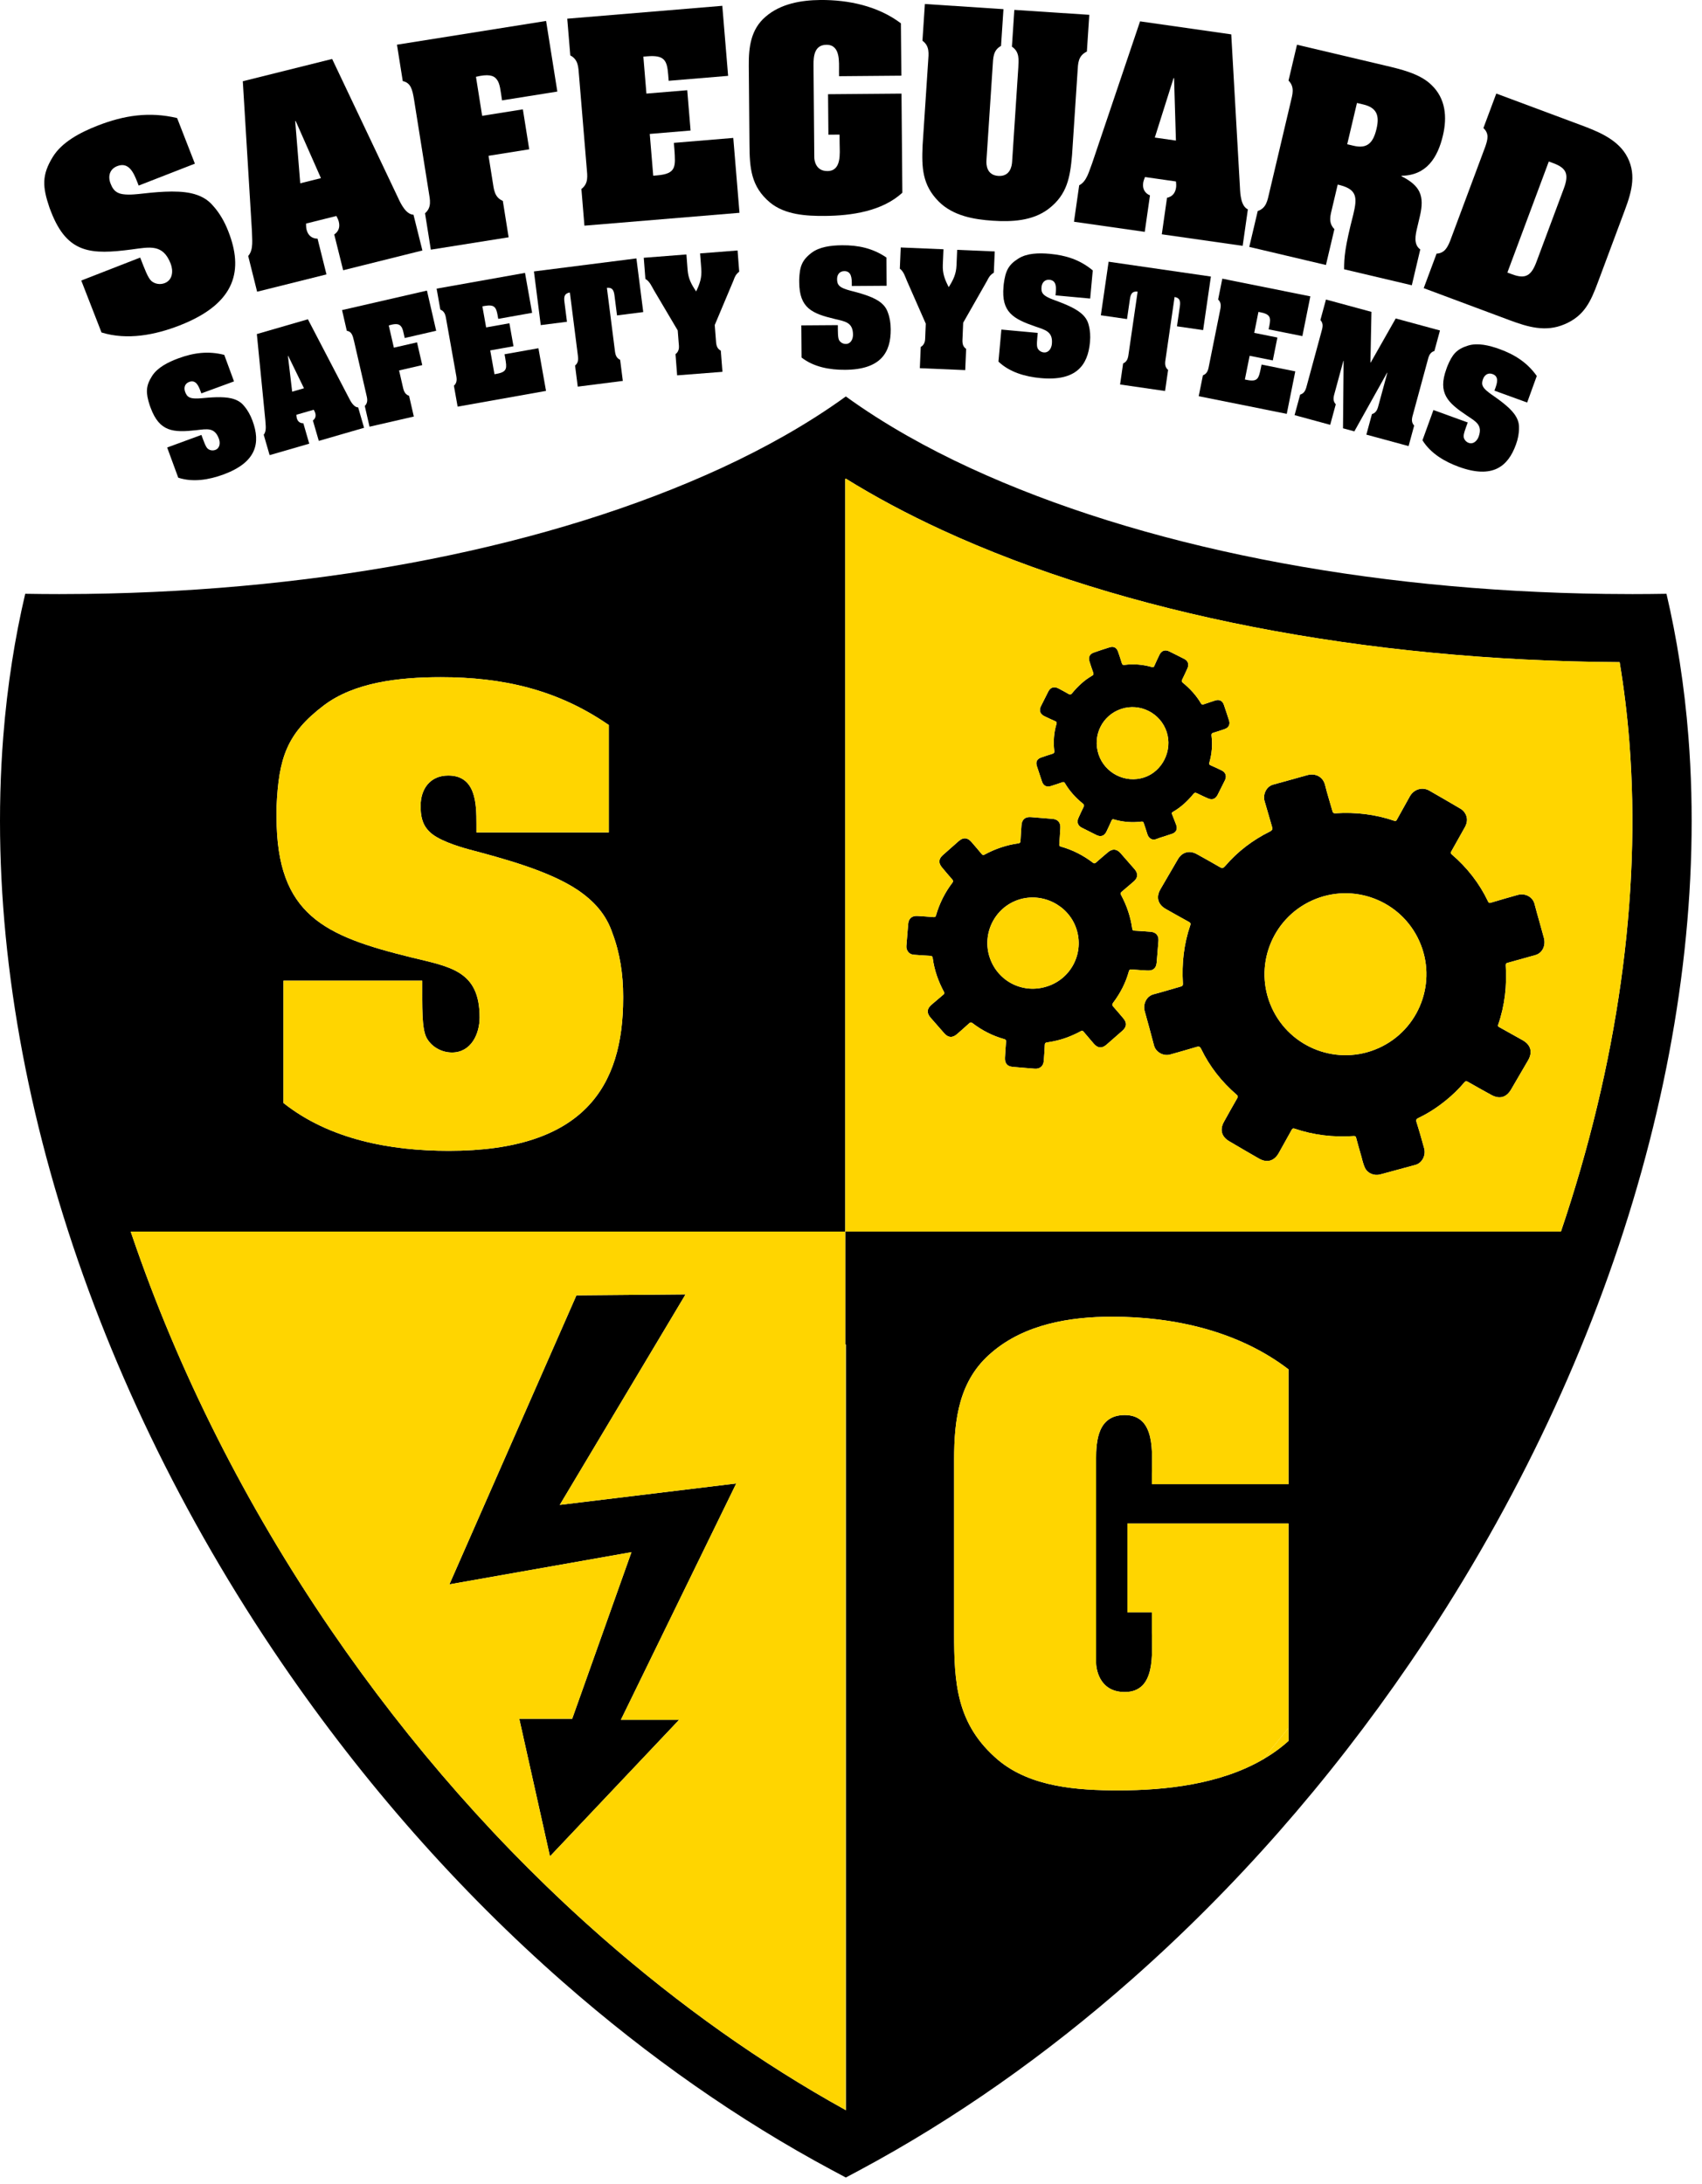
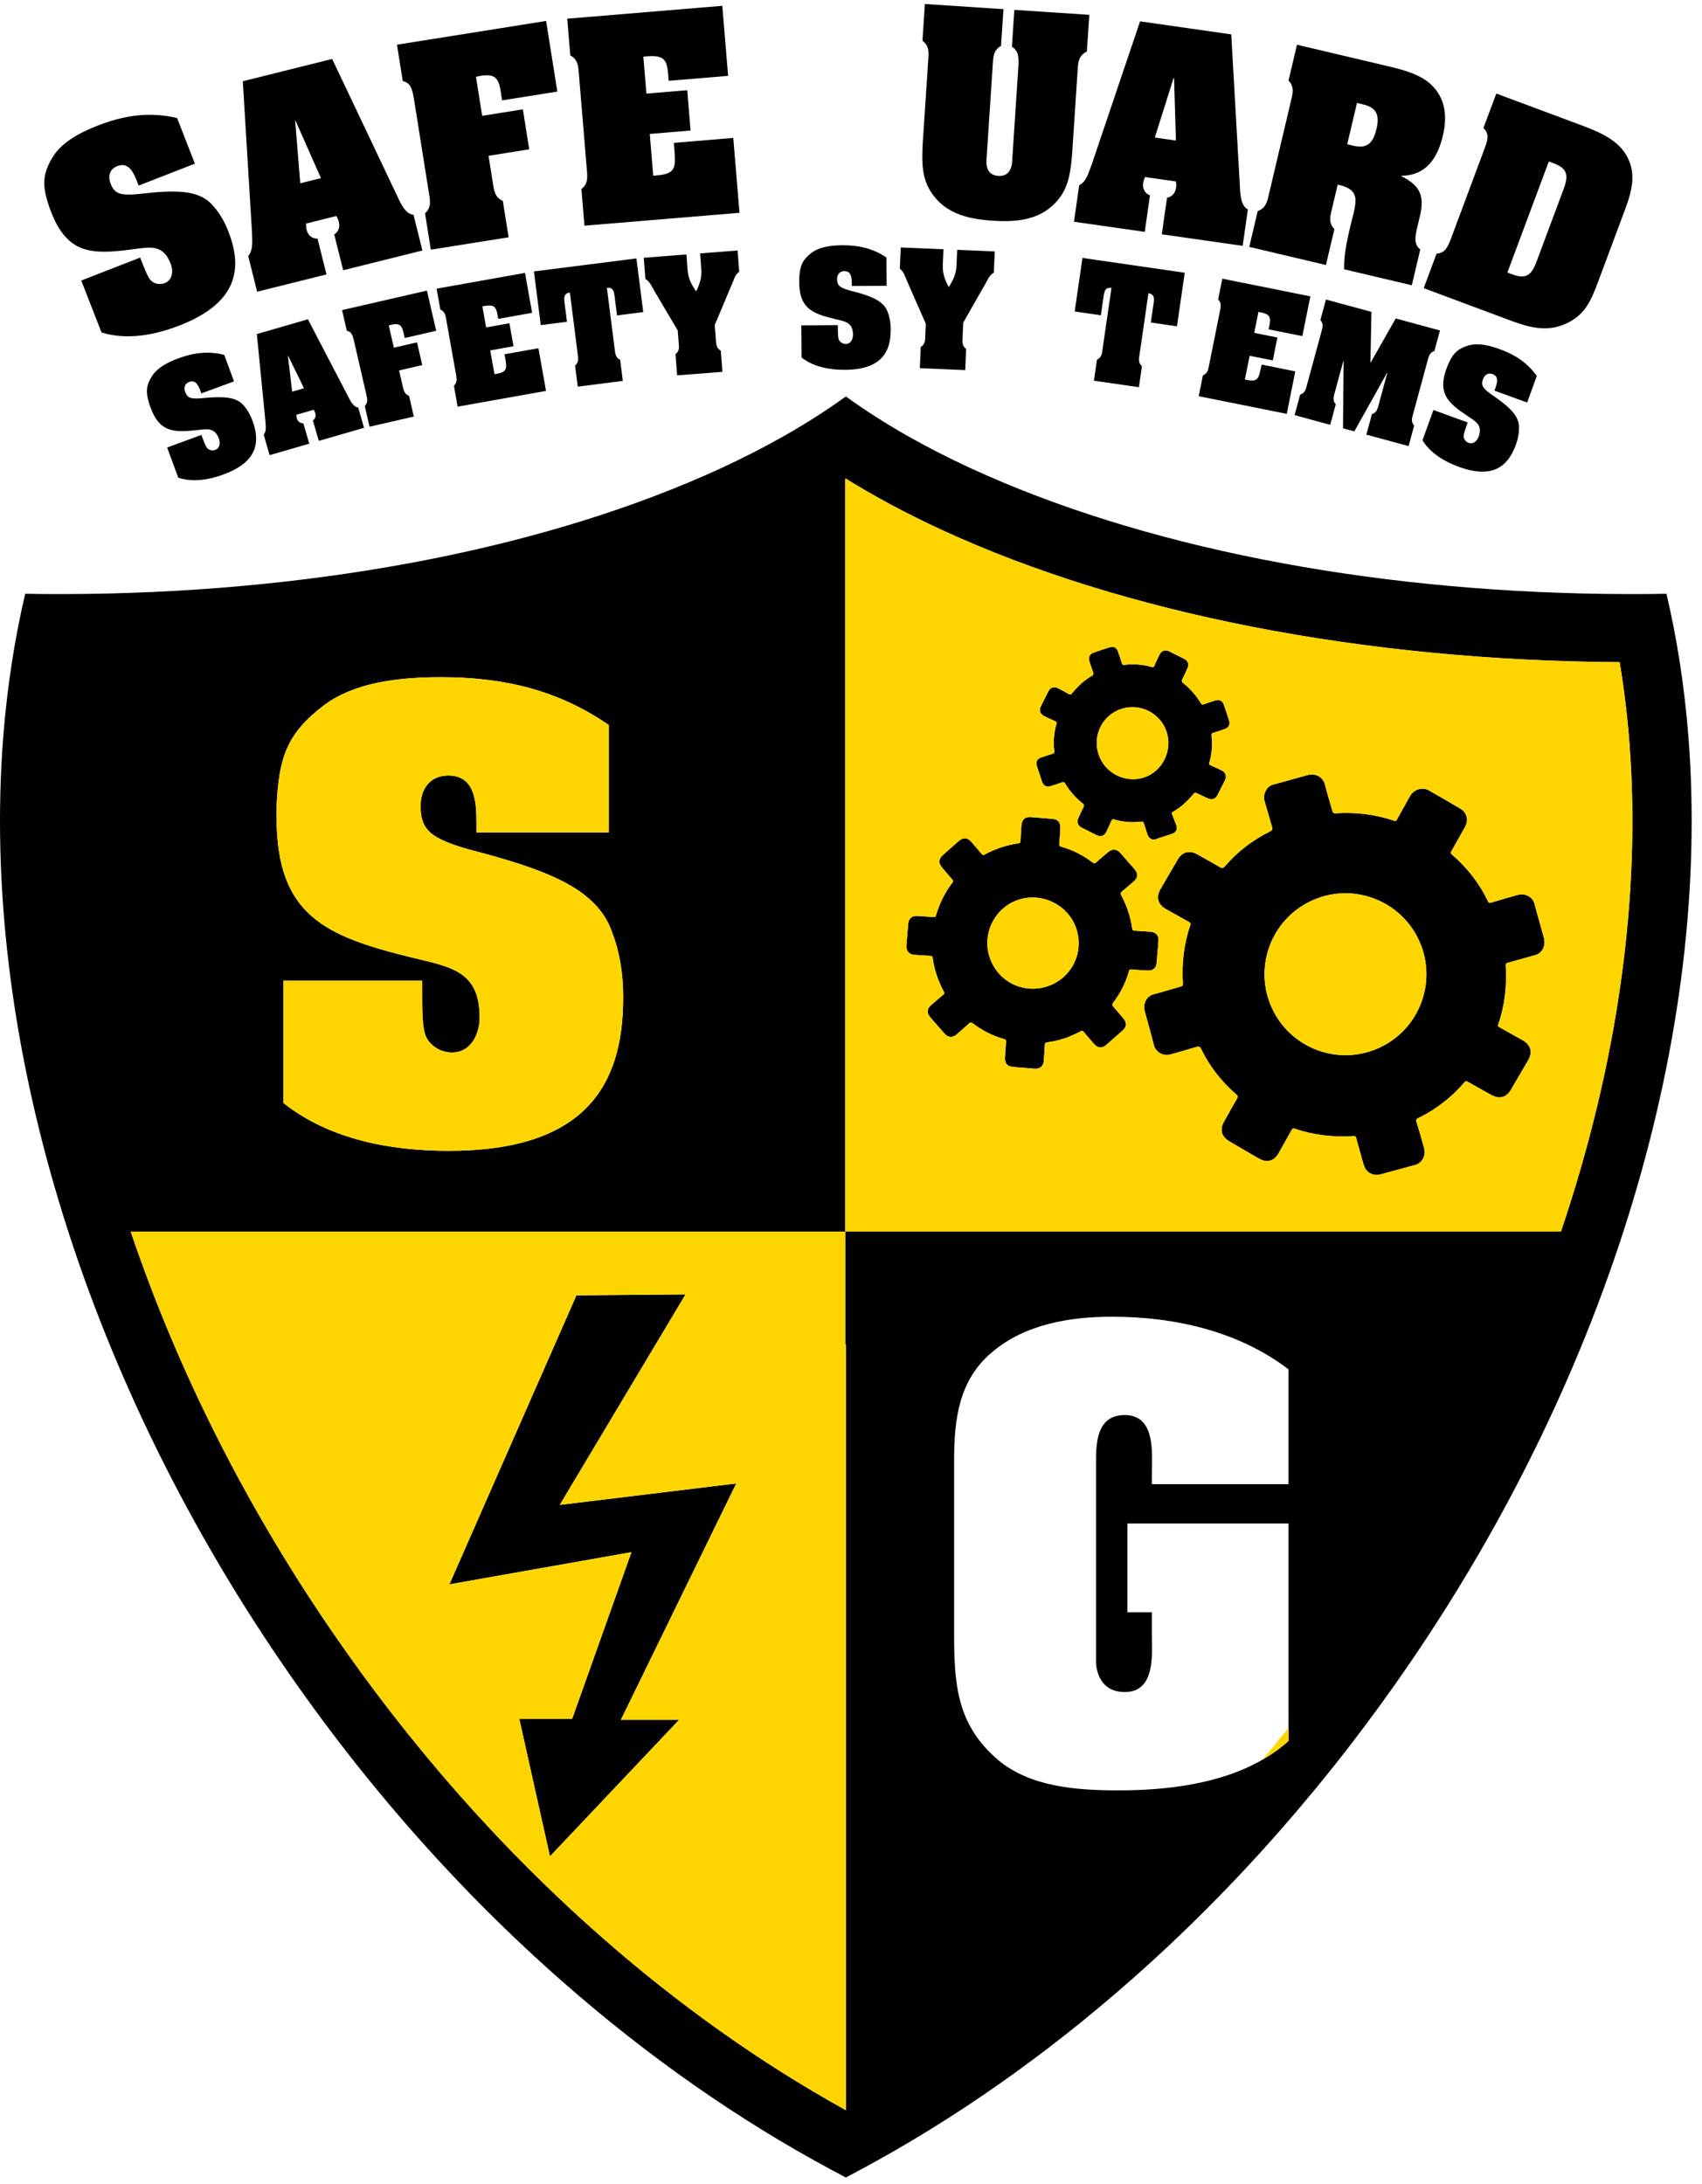
<svg xmlns="http://www.w3.org/2000/svg" width="100%" height="100%" viewBox="0 0 106 136" version="1.1" xml:space="preserve" style="fill-rule:evenodd;clip-rule:evenodd;stroke-linejoin:round;stroke-miterlimit:2;">
  <rect id="Artboard1" x="0" y="0" width="105.4" height="135.6" style="fill:none;" />
  <clipPath id="_clip1">
    <rect x="0" y="0" width="105.4" height="135.6" />
  </clipPath>
  <g clip-path="url(#_clip1)">
    <g>
      <path d="M97.216,76.702l-44.574,-0l0,7.03l0.036,-0l0,47.689c-0.012,-0.007 -0.024,-0.014 -0.036,-0.02c-5.233,-2.897 -10.32,-6.501 -15.131,-10.723c-6.29,-5.52 -11.977,-11.97 -16.902,-19.171c-5.349,-7.818 -9.52,-16.156 -12.385,-24.555c-0.029,-0.083 -0.056,-0.167 -0.084,-0.25l44.502,-0l0,-46.87c0.012,-0.007 0.024,-0.014 0.036,-0.022c1.815,1.127 3.81,2.196 5.984,3.199c11.334,5.224 26.296,8.137 42.209,8.231c0.267,1.609 0.47,3.255 0.602,4.934c0.758,9.689 -0.751,20.152 -4.257,30.528m-16.969,15.733l-8.509,-0l0,-0.63c0,-1.258 0.265,-3.675 -1.688,-3.675c-1.655,-0 -1.788,1.556 -1.788,2.781l0,12.615c0,0.298 0.133,1.854 1.788,1.854c1.953,-0 1.688,-2.417 1.688,-3.708l0,-1.258l-1.523,-0l0,-5.53l10.032,-0l0,13.542c-0.496,0.448 -1.039,0.833 -1.614,1.165c-2.649,1.531 -6.015,1.914 -8.98,1.914c-2.549,-0 -5.463,-0.199 -7.483,-1.887c-2.615,-2.218 -2.748,-4.801 -2.748,-7.913l0,-10.794c0,-2.516 0.298,-4.966 2.351,-6.687c2.053,-1.755 4.867,-2.219 7.482,-2.219c3.874,-0 7.88,0.894 10.992,3.278l0,7.152Zm-63.024,-42.181c0.133,-3.046 0.629,-4.569 2.947,-6.324c1.887,-1.424 4.635,-1.755 7.284,-1.755c3.841,-0 7.251,0.762 10.462,2.98l0,6.688l-8.244,-0l0,-0.53c0,-1.258 -0.033,-3.013 -1.755,-3.013c-1.125,-0 -1.721,0.828 -1.721,1.888c0,0.562 0.066,1.125 0.53,1.589c0.496,0.53 1.754,0.927 2.483,1.126c2.119,0.562 4.966,1.324 6.754,2.516c1.026,0.695 1.788,1.523 2.185,2.714c0.464,1.225 0.662,2.583 0.662,3.907l0,0.133c0,5.463 -2.417,9.502 -10.859,9.502c-3.609,-0 -7.417,-0.695 -10.297,-2.98l0,-7.615l8.641,-0c0,1.689 -0.033,2.947 0.265,3.543c0.298,0.563 0.927,0.927 1.589,0.927c1.192,-0 1.722,-1.159 1.722,-2.185c0,-2.914 -1.821,-3.146 -4.271,-3.742c-5.364,-1.324 -8.377,-2.615 -8.377,-8.74l0,-0.629Zm87.931,-4.368c-0.124,-1.585 -0.306,-3.144 -0.544,-4.674c-0.225,-1.439 -0.499,-2.851 -0.823,-4.231c-0.705,0.012 -1.413,0.019 -2.123,0.019c-0.559,-0 -1.117,-0.005 -1.674,-0.011c-14.979,-0.193 -28.968,-2.957 -39.551,-7.835c-1.395,-0.643 -2.706,-1.317 -3.936,-2.015c-1.383,-0.786 -2.66,-1.604 -3.825,-2.448c-1.165,0.844 -2.442,1.662 -3.826,2.448c-1.229,0.698 -2.54,1.372 -3.935,2.015c-10.583,4.878 -24.572,7.642 -39.551,7.835c-0.557,0.007 -1.115,0.011 -1.675,0.011c-0.709,-0 -1.416,-0.007 -2.121,-0.019c-0.323,1.38 -0.6,2.79 -0.823,4.231c-0.238,1.528 -0.421,3.087 -0.545,4.673c-1.442,18.437 4.885,39.47 17.359,57.706c5.1,7.456 10.993,14.139 17.516,19.863c5.298,4.65 10.927,8.585 16.731,11.697l0.87,0.465l0.873,-0.466c5.873,-3.149 11.563,-7.139 16.912,-11.856c6.447,-5.685 12.278,-12.314 17.332,-19.703c12.474,-18.236 18.801,-39.269 17.359,-57.705" style="fill-rule:nonzero;" />
      <path d="M85.868,65.27c-2.538,1.145 -5.523,0.016 -6.668,-2.522c-1.145,-2.538 -0.016,-5.523 2.522,-6.668c2.538,-1.145 5.523,-0.015 6.668,2.522c1.145,2.538 0.016,5.523 -2.522,6.668m9.701,-8.978c-0.108,-0.411 -0.555,-0.692 -1.052,-0.554c-0.56,0.154 -1.116,0.319 -1.672,0.484c-0.085,0.025 -0.128,0.012 -0.166,-0.07c-0.544,-1.143 -1.307,-2.118 -2.266,-2.94c-0.081,-0.069 -0.069,-0.112 -0.026,-0.188c0.284,-0.5 0.565,-1.001 0.844,-1.504c0.17,-0.305 0.189,-0.612 -0.012,-0.912c-0.068,-0.101 -0.158,-0.181 -0.263,-0.242c-0.648,-0.378 -1.293,-0.761 -1.946,-1.13c-0.437,-0.246 -0.963,-0.077 -1.207,0.365c-0.267,0.484 -0.54,0.966 -0.807,1.45c-0.04,0.074 -0.072,0.099 -0.162,0.068c-1.187,-0.406 -2.409,-0.548 -3.658,-0.468c-0.116,0.007 -0.161,-0.024 -0.192,-0.133c-0.15,-0.543 -0.326,-1.08 -0.46,-1.627c-0.126,-0.515 -0.602,-0.754 -1.103,-0.616c-0.707,0.193 -1.411,0.399 -2.119,0.588c-0.463,0.122 -0.659,0.653 -0.545,1.028c0.162,0.529 0.302,1.063 0.462,1.592c0.047,0.157 0.027,0.225 -0.136,0.307c-1.07,0.532 -2.007,1.243 -2.785,2.154c-0.109,0.127 -0.182,0.146 -0.329,0.059c-0.471,-0.278 -0.953,-0.539 -1.43,-0.807c-0.458,-0.257 -0.918,-0.132 -1.18,0.319c-0.36,0.62 -0.721,1.239 -1.083,1.858c-0.289,0.496 -0.17,0.954 0.327,1.238c0.481,0.273 0.963,0.544 1.447,0.81c0.095,0.052 0.116,0.099 0.08,0.204c-0.403,1.176 -0.534,2.389 -0.46,3.625c0.007,0.12 -0.026,0.162 -0.133,0.192c-0.564,0.159 -1.123,0.334 -1.689,0.482c-0.465,0.122 -0.675,0.633 -0.557,1.051c0.202,0.711 0.392,1.424 0.581,2.139c0.109,0.413 0.58,0.683 1.007,0.562c0.553,-0.156 1.106,-0.311 1.656,-0.477c0.137,-0.04 0.206,-0.006 0.265,0.116c0.535,1.11 1.282,2.058 2.213,2.861c0.091,0.079 0.094,0.13 0.037,0.229c-0.279,0.484 -0.551,0.972 -0.822,1.46c-0.273,0.49 -0.156,0.927 0.329,1.214c0.618,0.365 1.237,0.726 1.86,1.082c0.499,0.284 0.95,0.147 1.228,-0.357c0.265,-0.479 0.536,-0.955 0.799,-1.435c0.049,-0.089 0.092,-0.107 0.191,-0.073c1.188,0.402 2.41,0.543 3.659,0.459c0.086,-0.006 0.141,0.003 0.166,0.103c0.076,0.297 0.162,0.591 0.275,0.992c0.079,0.226 0.128,0.58 0.28,0.895c0.167,0.343 0.581,0.5 0.948,0.399c0.728,-0.199 1.457,-0.396 2.186,-0.593c0.411,-0.11 0.671,-0.587 0.547,-1.034c-0.15,-0.543 -0.302,-1.087 -0.473,-1.624c-0.049,-0.153 -0.004,-0.21 0.121,-0.269c0.613,-0.29 1.175,-0.661 1.702,-1.087c0.417,-0.337 0.8,-0.709 1.146,-1.117c0.076,-0.089 0.126,-0.103 0.228,-0.044c0.485,0.277 0.972,0.55 1.462,0.818c0.513,0.282 0.942,0.156 1.232,-0.348c0.348,-0.601 0.699,-1.201 1.051,-1.801c0.3,-0.511 0.182,-0.967 -0.335,-1.26c-0.481,-0.273 -0.964,-0.542 -1.448,-0.809c-0.069,-0.038 -0.109,-0.064 -0.076,-0.158c0.415,-1.196 0.549,-2.43 0.471,-3.689c-0.007,-0.112 0.031,-0.141 0.122,-0.166c0.575,-0.158 1.15,-0.319 1.724,-0.48c0.426,-0.12 0.662,-0.58 0.531,-1.071c-0.188,-0.708 -0.4,-1.41 -0.585,-2.12" style="fill-rule:nonzero;" />
      <path d="M69.829,44.153c1.17,-0.387 2.442,0.254 2.829,1.426c0.381,1.157 -0.26,2.461 -1.396,2.838c-1.17,0.388 -2.454,-0.259 -2.843,-1.433c-0.392,-1.184 0.234,-2.441 1.41,-2.831m-4.929,4.537c0.082,0.244 0.285,0.349 0.53,0.273c0.241,-0.075 0.48,-0.155 0.717,-0.238c0.081,-0.028 0.126,-0.033 0.18,0.059c0.287,0.489 0.667,0.901 1.104,1.259c0.094,0.076 0.097,0.13 0.047,0.229c-0.112,0.22 -0.211,0.446 -0.313,0.669c-0.116,0.254 -0.041,0.48 0.206,0.607c0.306,0.157 0.614,0.313 0.924,0.464c0.263,0.128 0.487,0.048 0.612,-0.215c0.109,-0.227 0.216,-0.455 0.317,-0.686c0.035,-0.079 0.067,-0.102 0.156,-0.076c0.561,0.165 1.134,0.207 1.714,0.135c0.089,-0.011 0.116,0.023 0.139,0.095c0.071,0.224 0.154,0.445 0.219,0.671c0.079,0.273 0.304,0.437 0.604,0.308c0.145,-0.063 0.3,-0.102 0.451,-0.152c0.166,-0.055 0.333,-0.109 0.499,-0.166c0.249,-0.086 0.345,-0.304 0.248,-0.548c-0.089,-0.223 -0.169,-0.451 -0.261,-0.673c-0.033,-0.079 0.003,-0.11 0.059,-0.142c0.498,-0.286 0.91,-0.672 1.272,-1.112c0.074,-0.091 0.128,-0.096 0.227,-0.045c0.219,0.112 0.445,0.212 0.669,0.313c0.269,0.123 0.478,0.049 0.613,-0.216c0.154,-0.302 0.307,-0.606 0.457,-0.91c0.126,-0.256 0.044,-0.491 -0.212,-0.614c-0.226,-0.11 -0.455,-0.217 -0.685,-0.318c-0.08,-0.036 -0.101,-0.074 -0.076,-0.161c0.16,-0.551 0.206,-1.113 0.136,-1.683c-0.012,-0.103 0.013,-0.152 0.12,-0.182c0.237,-0.067 0.469,-0.151 0.703,-0.23c0.242,-0.082 0.349,-0.285 0.27,-0.53c-0.104,-0.329 -0.213,-0.656 -0.325,-0.983c-0.087,-0.254 -0.286,-0.348 -0.544,-0.264c-0.234,0.076 -0.469,0.152 -0.701,0.234c-0.083,0.029 -0.131,0.029 -0.183,-0.059c-0.293,-0.499 -0.681,-0.917 -1.127,-1.282c-0.074,-0.06 -0.083,-0.109 -0.041,-0.193c0.114,-0.23 0.221,-0.465 0.327,-0.699c0.114,-0.252 0.042,-0.468 -0.2,-0.593c-0.312,-0.16 -0.625,-0.318 -0.94,-0.471c-0.25,-0.123 -0.476,-0.042 -0.599,0.212c-0.112,0.231 -0.22,0.465 -0.325,0.7c-0.032,0.073 -0.066,0.091 -0.146,0.068c-0.562,-0.161 -1.134,-0.211 -1.714,-0.135c-0.092,0.012 -0.135,-0.021 -0.162,-0.112c-0.072,-0.241 -0.154,-0.48 -0.236,-0.718c-0.085,-0.244 -0.267,-0.343 -0.514,-0.268c-0.335,0.103 -0.668,0.214 -0.998,0.331c-0.261,0.092 -0.35,0.294 -0.263,0.563c0.075,0.229 0.147,0.459 0.23,0.685c0.032,0.088 0.022,0.138 -0.06,0.185c-0.494,0.283 -0.9,0.668 -1.259,1.103c-0.069,0.083 -0.12,0.097 -0.214,0.042c-0.208,-0.123 -0.422,-0.234 -0.635,-0.347c-0.266,-0.14 -0.495,-0.069 -0.63,0.196c-0.154,0.302 -0.306,0.606 -0.457,0.91c-0.135,0.272 -0.051,0.501 0.227,0.631c0.219,0.102 0.436,0.207 0.656,0.303c0.084,0.037 0.113,0.071 0.084,0.171c-0.164,0.55 -0.203,1.113 -0.137,1.682c0.014,0.118 -0.024,0.151 -0.122,0.181c-0.235,0.072 -0.469,0.151 -0.701,0.232c-0.253,0.087 -0.345,0.275 -0.262,0.528c0.107,0.328 0.215,0.655 0.325,0.982" style="fill-rule:nonzero;" />
      <path d="M65.226,61.429c-1.502,0.498 -3.09,-0.299 -3.589,-1.801c-0.493,-1.485 0.312,-3.1 1.788,-3.59c1.476,-0.489 3.106,0.325 3.602,1.779c0.518,1.517 -0.306,3.13 -1.801,3.612m6.812,-1.488c0.041,-0.45 0.078,-0.9 0.111,-1.351c0.023,-0.325 -0.156,-0.531 -0.482,-0.558c-0.331,-0.028 -0.662,-0.05 -0.994,-0.068c-0.099,-0.005 -0.143,-0.019 -0.16,-0.14c-0.104,-0.732 -0.338,-1.425 -0.687,-2.074c-0.063,-0.117 -0.03,-0.159 0.047,-0.224c0.246,-0.207 0.491,-0.415 0.733,-0.625c0.27,-0.235 0.288,-0.5 0.054,-0.769c-0.29,-0.332 -0.58,-0.665 -0.872,-0.996c-0.242,-0.274 -0.506,-0.293 -0.784,-0.058c-0.249,0.212 -0.5,0.421 -0.743,0.639c-0.069,0.061 -0.112,0.074 -0.191,0.015c-0.603,-0.459 -1.265,-0.802 -1.996,-1.005c-0.083,-0.023 -0.111,-0.057 -0.103,-0.148c0.028,-0.337 0.048,-0.674 0.067,-1.01c0.019,-0.341 -0.149,-0.54 -0.486,-0.569c-0.45,-0.04 -0.901,-0.077 -1.351,-0.11c-0.354,-0.027 -0.558,0.152 -0.583,0.505c-0.023,0.326 -0.046,0.651 -0.062,0.978c-0.005,0.097 -0.032,0.137 -0.138,0.152c-0.738,0.104 -1.434,0.34 -2.089,0.694c-0.082,0.044 -0.13,0.042 -0.191,-0.032c-0.208,-0.251 -0.422,-0.498 -0.635,-0.746c-0.247,-0.287 -0.509,-0.307 -0.793,-0.059c-0.332,0.291 -0.662,0.583 -0.992,0.876c-0.264,0.235 -0.283,0.488 -0.058,0.757c0.213,0.255 0.425,0.51 0.646,0.759c0.069,0.078 0.066,0.126 0.005,0.206c-0.465,0.613 -0.804,1.29 -1.016,2.028c-0.027,0.094 -0.065,0.117 -0.157,0.109c-0.331,-0.028 -0.662,-0.05 -0.993,-0.071c-0.348,-0.021 -0.551,0.149 -0.583,0.494c-0.041,0.456 -0.074,0.912 -0.112,1.368c-0.006,0.077 0.002,0.153 0.018,0.194c0.084,0.253 0.251,0.346 0.47,0.362c0.326,0.024 0.652,0.047 0.978,0.064c0.104,0.005 0.158,0.024 0.175,0.149c0.098,0.744 0.347,1.442 0.701,2.103c0.042,0.08 0.024,0.112 -0.033,0.159c-0.25,0.21 -0.499,0.421 -0.746,0.635c-0.293,0.253 -0.311,0.516 -0.057,0.807c0.284,0.323 0.566,0.648 0.85,0.971c0.251,0.286 0.518,0.3 0.808,0.044c0.249,-0.22 0.5,-0.438 0.745,-0.663c0.072,-0.066 0.123,-0.077 0.207,-0.013c0.597,0.457 1.256,0.795 1.982,0.997c0.095,0.026 0.114,0.07 0.107,0.162c-0.027,0.331 -0.046,0.663 -0.066,0.994c-0.019,0.347 0.141,0.541 0.481,0.572c0.456,0.042 0.912,0.08 1.368,0.113c0.331,0.025 0.543,-0.159 0.569,-0.492c0.026,-0.331 0.046,-0.662 0.063,-0.994c0.004,-0.098 0.033,-0.135 0.138,-0.15c0.565,-0.081 1.113,-0.229 1.634,-0.468c0.158,-0.073 0.319,-0.143 0.47,-0.231c0.081,-0.047 0.12,-0.031 0.174,0.033c0.209,0.251 0.421,0.499 0.635,0.746c0.247,0.286 0.512,0.305 0.794,0.058c0.328,-0.286 0.656,-0.573 0.982,-0.861c0.28,-0.248 0.299,-0.498 0.059,-0.782c-0.204,-0.241 -0.408,-0.483 -0.617,-0.719c-0.077,-0.086 -0.09,-0.145 -0.013,-0.248c0.446,-0.59 0.782,-1.239 0.979,-1.955c0.027,-0.1 0.072,-0.124 0.171,-0.116c0.32,0.027 0.641,0.046 0.961,0.066c0.378,0.023 0.568,-0.133 0.601,-0.504" style="fill-rule:nonzero;" />
      <path d="M3.189,13.212c1.015,2.602 2.508,2.651 5.005,2.325c1.14,-0.152 1.952,-0.355 2.434,0.882c0.17,0.436 0.137,1.016 -0.369,1.213c-0.281,0.11 -0.609,0.059 -0.829,-0.13c-0.225,-0.204 -0.419,-0.744 -0.699,-1.461l-3.67,1.431l1.261,3.235c1.602,0.493 3.334,0.158 4.867,-0.44c3.586,-1.398 3.944,-3.514 3.039,-5.835l-0.022,-0.056c-0.219,-0.562 -0.529,-1.106 -0.928,-1.55c-0.367,-0.44 -0.827,-0.666 -1.378,-0.791c-0.957,-0.21 -2.293,-0.062 -3.286,0.05c-0.342,0.036 -0.942,0.076 -1.241,-0.067c-0.274,-0.12 -0.395,-0.348 -0.488,-0.587c-0.176,-0.45 -0.06,-0.901 0.419,-1.087c0.731,-0.285 1.035,0.455 1.244,0.989l0.088,0.225l3.501,-1.365l-1.107,-2.841c-1.732,-0.41 -3.306,-0.169 -4.938,0.467c-1.125,0.439 -2.237,1.035 -2.803,1.952c-0.694,1.129 -0.652,1.858 -0.204,3.174l0.104,0.267Z" style="fill-rule:nonzero;" />
      <path d="M18.415,7.536l1.573,3.559l-1.289,0.321l-0.313,-3.873l0.029,-0.007Zm-2.957,8.407l0.555,2.225l4.32,-1.078l-0.556,-2.225c-0.358,-0.004 -0.596,-0.209 -0.684,-0.561c-0.029,-0.117 -0.033,-0.256 -0.033,-0.38l1.889,-0.472c0.059,0.11 0.117,0.22 0.15,0.352c0.084,0.337 -0.004,0.607 -0.282,0.801l0.555,2.226l4.935,-1.231l-0.555,-2.226c-0.473,-0.022 -0.794,-0.689 -0.966,-1.066l-4.1,-8.636l-5.564,1.388l0.567,9.316c0.003,0.513 0.12,1.168 -0.231,1.567" style="fill-rule:nonzero;" />
      <path d="M25.79,6.222l0.914,5.74c0.076,0.477 0.197,0.947 -0.233,1.321l0.361,2.266l4.845,-0.771l-0.361,-2.266c-0.524,-0.223 -0.555,-0.707 -0.631,-1.184l-0.259,-1.625l2.534,-0.404l-0.396,-2.489l-2.535,0.403l-0.386,-2.43c0.75,-0.181 1.1,-0.099 1.294,0.161c0.209,0.257 0.236,0.711 0.33,1.308l3.444,-0.549l-0.7,-4.398l-9.288,1.479l0.361,2.266c0.49,0.106 0.599,0.501 0.706,1.172" style="fill-rule:nonzero;" />
      <path d="M36.059,4.678l0.481,5.791c0.039,0.481 0.125,0.959 -0.331,1.3l0.189,2.286l9.657,-0.802l-0.387,-4.663l-3.7,0.307l0.035,0.422c0.072,1.054 0.124,1.504 -1.079,1.604l-0.241,0.02l-0.216,-2.602l2.542,-0.212l-0.208,-2.511l-2.542,0.211l-0.191,-2.302l0.24,-0.02c1.083,-0.09 1.234,0.261 1.306,1.134l0.032,0.391l3.701,-0.308l-0.362,-4.362l-9.657,0.802l0.19,2.287c0.506,0.26 0.501,0.746 0.541,1.227" style="fill-rule:nonzero;" />
-       <path d="M46.677,9.02c0.012,1.419 0.082,2.596 1.284,3.597c0.927,0.762 2.256,0.841 3.418,0.831c1.646,-0.014 3.56,-0.287 4.819,-1.445l-0.053,-6.173l-4.574,0.038l0.022,2.521l0.694,-0.006l0.005,0.574c0.005,0.589 0.135,1.69 -0.755,1.697c-0.755,0.007 -0.821,-0.702 -0.823,-0.838l-0.049,-5.751c-0.004,-0.559 0.05,-1.269 0.805,-1.275c0.891,-0.008 0.779,1.095 0.784,1.669l0.002,0.287l3.88,-0.033l-0.028,-3.261c-1.428,-1.075 -3.258,-1.467 -5.024,-1.452c-1.193,0.011 -2.474,0.233 -3.403,1.041c-0.929,0.793 -1.056,1.911 -1.046,3.058l0.042,4.921Z" style="fill-rule:nonzero;" />
      <path d="M57.459,9.057c-0.06,1.372 -0.026,2.464 1.01,3.5c0.894,0.891 2.195,1.112 3.355,1.189c1.159,0.076 2.478,0.027 3.482,-0.739c1.162,-0.891 1.34,-1.969 1.46,-3.337l0.344,-5.225c0.032,-0.482 0.019,-0.967 0.58,-1.233l0.151,-2.289l-4.668,-0.307l-0.151,2.289c0.492,0.335 0.415,0.814 0.398,1.296l-0.387,5.889c-0.017,0.256 -0.121,0.914 -0.859,0.866c-0.738,-0.049 -0.755,-0.716 -0.738,-0.972l0.388,-5.888c0.032,-0.482 0.019,-0.966 0.52,-1.236l0.151,-2.289l-4.894,-0.322l-0.151,2.289c0.462,0.333 0.385,0.811 0.354,1.293l-0.345,5.226Z" style="fill-rule:nonzero;" />
      <path d="M73.091,4.861l0.03,0.004l0.115,3.89l-1.315,-0.188l1.17,-3.706Zm-5.879,6.678l-0.325,2.271l4.408,0.63l0.325,-2.271c-0.331,-0.139 -0.474,-0.419 -0.423,-0.777c0.017,-0.12 0.067,-0.25 0.113,-0.366l1.928,0.276c0.013,0.124 0.026,0.247 0.007,0.382c-0.05,0.344 -0.233,0.562 -0.564,0.636l-0.324,2.272l5.036,0.719l0.324,-2.271c-0.429,-0.199 -0.476,-0.937 -0.493,-1.352l-0.542,-9.547l-5.679,-0.811l-2.987,8.845c-0.19,0.476 -0.328,1.127 -0.804,1.364" style="fill-rule:nonzero;" />
      <path d="M84.511,6.413l0.397,0.094c0.852,0.201 1.013,0.704 0.822,1.512c-0.208,0.882 -0.577,1.26 -1.429,1.059l-0.397,-0.094l0.607,-2.571Zm-1.405,7.858c-0.401,-0.405 -0.246,-0.865 -0.135,-1.335l0.34,-1.44l0.162,0.039c1.065,0.282 1.05,0.806 0.814,1.805c-0.539,2.09 -0.575,2.702 -0.577,3.431l4.217,0.995l0.527,-2.233c-0.44,-0.305 -0.294,-0.922 -0.194,-1.348l0.17,-0.72c0.302,-1.278 0.015,-1.904 -1.149,-2.49l0.007,-0.029c1.556,-0.02 2.251,-1.128 2.577,-2.509c0.271,-1.146 0.172,-2.302 -0.715,-3.147c-0.73,-0.715 -1.953,-0.988 -2.923,-1.217l-5.451,-1.287l-0.527,2.233c0.401,0.405 0.246,0.865 0.135,1.335l-1.335,5.656c-0.111,0.47 -0.178,0.951 -0.718,1.134l-0.527,2.233l4.775,1.127l0.527,-2.233Z" style="fill-rule:nonzero;" />
      <path d="M96.459,10.058l0.297,0.111c0.82,0.306 0.964,0.698 0.637,1.575l-1.704,4.568c-0.327,0.876 -0.692,1.078 -1.513,0.772l-0.297,-0.11l2.58,-6.916Zm-7.791,7.888l5.345,1.994c1.146,0.427 2.247,0.757 3.416,0.259c1.241,-0.52 1.64,-1.418 2.083,-2.606l1.694,-4.54c0.432,-1.16 0.745,-2.3 0.045,-3.447c-0.615,-0.986 -1.797,-1.444 -2.83,-1.829l-5.233,-1.951l-0.802,2.149c0.371,0.347 0.267,0.712 0.123,1.141l-2.2,5.898c-0.167,0.404 -0.347,0.756 -0.84,0.782l-0.801,2.15Z" style="fill-rule:nonzero;" />
      <path d="M12.521,24.804c-0.198,0.017 -0.544,0.033 -0.715,-0.053c-0.157,-0.072 -0.224,-0.205 -0.275,-0.344c-0.096,-0.261 -0.024,-0.52 0.254,-0.622c0.425,-0.156 0.592,0.274 0.706,0.585l0.048,0.13l2.035,-0.747l-0.607,-1.651c-0.993,-0.256 -1.904,-0.135 -2.852,0.213c-0.654,0.241 -1.302,0.572 -1.639,1.094c-0.413,0.644 -0.397,1.064 -0.154,1.828l0.058,0.156c0.555,1.511 1.416,1.557 2.86,1.397c0.659,-0.075 1.129,-0.183 1.393,0.536c0.093,0.254 0.068,0.588 -0.226,0.696c-0.164,0.06 -0.352,0.027 -0.477,-0.085c-0.127,-0.12 -0.233,-0.434 -0.386,-0.85l-2.133,0.783l0.69,1.88c0.919,0.303 1.921,0.129 2.812,-0.198c2.084,-0.766 2.314,-1.982 1.819,-3.331l-0.012,-0.032c-0.121,-0.327 -0.293,-0.644 -0.518,-0.905c-0.206,-0.258 -0.469,-0.393 -0.786,-0.472c-0.549,-0.132 -1.321,-0.061 -1.895,-0.008" style="fill-rule:nonzero;" />
      <path d="M18.196,24.394l-0.264,-2.227l0.017,-0.005l0.983,2.019l-0.736,0.213Zm1.29,1.794l0.369,1.271l2.819,-0.816l-0.368,-1.272c-0.273,-0.002 -0.473,-0.38 -0.58,-0.594l-2.55,-4.893l-3.18,0.921l0.528,5.361c0.013,0.295 0.094,0.671 -0.1,0.908l0.368,1.272l2.468,-0.714l-0.368,-1.272c-0.207,0.005 -0.348,-0.108 -0.406,-0.309c-0.02,-0.067 -0.025,-0.147 -0.027,-0.219l1.079,-0.312c0.036,0.062 0.072,0.124 0.094,0.199c0.055,0.193 0.011,0.351 -0.146,0.469" style="fill-rule:nonzero;" />
      <path d="M24.963,20.312c0.13,0.14 0.163,0.4 0.241,0.74l1.961,-0.451l-0.575,-2.503l-5.287,1.214l0.296,1.29c0.287,0.042 0.365,0.265 0.452,0.647l0.751,3.267c0.062,0.271 0.15,0.537 -0.083,0.769l0.296,1.29l2.758,-0.633l-0.296,-1.29c-0.31,-0.108 -0.347,-0.385 -0.41,-0.656l-0.212,-0.925l1.443,-0.332l-0.326,-1.417l-1.442,0.331l-0.318,-1.383c0.425,-0.133 0.629,-0.1 0.751,0.042" style="fill-rule:nonzero;" />
      <path d="M28.501,25.326l5.505,-0.981l-0.473,-2.658l-2.11,0.376l0.043,0.24c0.098,0.601 0.153,0.857 -0.533,0.979l-0.137,0.025l-0.265,-1.484l1.449,-0.258l-0.255,-1.432l-1.449,0.258l-0.234,-1.312l0.137,-0.024c0.618,-0.11 0.723,0.084 0.812,0.581l0.039,0.223l2.11,-0.376l-0.443,-2.487l-5.505,0.981l0.232,1.304c0.305,0.122 0.328,0.401 0.377,0.676l0.588,3.301c0.049,0.274 0.124,0.544 -0.12,0.765l0.232,1.303Z" style="fill-rule:nonzero;" />
      <path d="M38.27,18.4l0.158,1.244l1.633,-0.208l-0.426,-3.342l-6.382,0.811l0.425,3.343l1.632,-0.208l-0.158,-1.244c-0.043,-0.336 0.012,-0.528 0.339,-0.578l0.482,3.792c0.035,0.276 0.096,0.549 -0.158,0.757l0.167,1.313l2.807,-0.357l-0.167,-1.313c-0.298,-0.138 -0.308,-0.417 -0.343,-0.694l-0.482,-3.791c0.329,-0.033 0.43,0.138 0.473,0.475" style="fill-rule:nonzero;" />
      <path d="M46.038,16.92l-0.102,-1.32l-2.335,0.182l0.074,0.963c0.042,0.538 -0.086,0.915 -0.319,1.405c-0.305,-0.448 -0.49,-0.801 -0.532,-1.339l-0.074,-0.963l-2.657,0.206l0.102,1.319c0.265,0.146 0.385,0.451 0.536,0.71l1.477,2.496l0.057,0.73c0.011,0.139 0.03,0.277 0.014,0.4c-0.025,0.133 -0.077,0.251 -0.209,0.348l0.102,1.32l2.822,-0.219l-0.103,-1.319c-0.291,-0.152 -0.287,-0.432 -0.308,-0.71l-0.069,-0.886l1.158,-2.753c0.1,-0.279 0.153,-0.396 0.366,-0.57" style="fill-rule:nonzero;" />
      <path d="M52.676,21.421c-0.174,0.001 -0.34,-0.093 -0.42,-0.241c-0.079,-0.156 -0.073,-0.487 -0.076,-0.931l-2.273,0.016l0.015,2.003c0.761,0.595 1.764,0.771 2.713,0.764c2.221,-0.015 2.849,-1.082 2.839,-2.519l-0.001,-0.035c-0.002,-0.348 -0.057,-0.705 -0.181,-1.026c-0.107,-0.313 -0.309,-0.529 -0.58,-0.71c-0.472,-0.31 -1.223,-0.505 -1.781,-0.649c-0.192,-0.051 -0.523,-0.153 -0.655,-0.292c-0.123,-0.121 -0.142,-0.269 -0.143,-0.417c-0.002,-0.278 0.154,-0.497 0.45,-0.499c0.453,-0.003 0.465,0.458 0.467,0.789l0.001,0.139l2.168,-0.015l-0.012,-1.759c-0.849,-0.578 -1.748,-0.772 -2.758,-0.764c-0.696,0.005 -1.418,0.097 -1.912,0.475c-0.606,0.466 -0.734,0.867 -0.763,1.669l0.001,0.165c0.011,1.611 0.806,1.945 2.219,2.283c0.646,0.152 1.125,0.21 1.131,0.976c0.002,0.27 -0.135,0.576 -0.449,0.578" style="fill-rule:nonzero;" />
      <path d="M59.986,20.1l1.478,-2.595c0.133,-0.265 0.199,-0.375 0.431,-0.522l0.057,-1.323l-2.34,-0.099l-0.041,0.966c-0.023,0.539 -0.195,0.898 -0.485,1.356c-0.249,-0.481 -0.391,-0.853 -0.368,-1.392l0.041,-0.966l-2.662,-0.112l-0.056,1.322c0.245,0.176 0.328,0.493 0.447,0.768l1.169,2.655l-0.031,0.731c-0.006,0.139 -0.003,0.279 -0.034,0.4c-0.041,0.129 -0.106,0.239 -0.249,0.32l-0.056,1.322l2.827,0.12l0.056,-1.322c-0.271,-0.186 -0.233,-0.463 -0.221,-0.742l0.037,-0.887Z" style="fill-rule:nonzero;" />
-       <path d="M65.737,18.395l2.159,0.199l0.161,-1.752c-0.787,-0.659 -1.663,-0.94 -2.669,-1.033c-0.693,-0.064 -1.421,-0.043 -1.949,0.285c-0.65,0.403 -0.817,0.79 -0.925,1.585l-0.015,0.165c-0.147,1.604 0.611,2.015 1.984,2.491c0.627,0.215 1.099,0.32 1.028,1.083c-0.025,0.269 -0.191,0.56 -0.503,0.531c-0.174,-0.016 -0.33,-0.127 -0.394,-0.281c-0.064,-0.164 -0.025,-0.492 0.016,-0.935l-2.264,-0.208l-0.183,1.995c0.699,0.668 1.68,0.941 2.625,1.028c2.212,0.204 2.942,-0.796 3.074,-2.227l0.003,-0.035c0.032,-0.347 0.012,-0.707 -0.08,-1.039c-0.075,-0.322 -0.254,-0.557 -0.506,-0.764c-0.44,-0.355 -1.168,-0.623 -1.709,-0.822c-0.186,-0.069 -0.506,-0.204 -0.623,-0.354c-0.111,-0.133 -0.114,-0.282 -0.101,-0.429c0.026,-0.278 0.202,-0.48 0.497,-0.453c0.45,0.041 0.417,0.502 0.387,0.831l-0.013,0.139Z" style="fill-rule:nonzero;" />
-       <path d="M73.301,20.323l1.629,0.236l0.484,-3.336l-6.37,-0.923l-0.484,3.336l1.63,0.236l0.18,-1.241c0.048,-0.336 0.152,-0.506 0.481,-0.467l-0.549,3.784c-0.04,0.276 -0.054,0.555 -0.355,0.688l-0.189,1.31l2.801,0.406l0.19,-1.311c-0.251,-0.212 -0.185,-0.484 -0.145,-0.76l0.548,-3.784c0.326,0.056 0.377,0.249 0.329,0.585l-0.18,1.241Z" style="fill-rule:nonzero;" />
+       <path d="M73.301,20.323l0.484,-3.336l-6.37,-0.923l-0.484,3.336l1.63,0.236l0.18,-1.241c0.048,-0.336 0.152,-0.506 0.481,-0.467l-0.549,3.784c-0.04,0.276 -0.054,0.555 -0.355,0.688l-0.189,1.31l2.801,0.406l0.19,-1.311c-0.251,-0.212 -0.185,-0.484 -0.145,-0.76l0.548,-3.784c0.326,0.056 0.377,0.249 0.329,0.585l-0.18,1.241Z" style="fill-rule:nonzero;" />
      <path d="M80.67,23.128l-2.1,-0.422l-0.049,0.239c-0.128,0.596 -0.171,0.854 -0.854,0.717l-0.137,-0.027l0.297,-1.477l1.443,0.289l0.286,-1.426l-1.443,-0.29l0.262,-1.306l0.137,0.027c0.615,0.124 0.642,0.342 0.543,0.838l-0.045,0.222l2.101,0.421l0.497,-2.476l-5.483,-1.101l-0.26,1.298c0.239,0.226 0.158,0.494 0.103,0.768l-0.66,3.287c-0.054,0.273 -0.084,0.552 -0.391,0.668l-0.261,1.298l5.483,1.1l0.531,-2.647Z" style="fill-rule:nonzero;" />
      <path d="M88.899,22.499c0.073,-0.269 0.121,-0.545 0.435,-0.64l0.347,-1.277l-2.756,-0.748l-1.557,2.744l-0.017,-0.005l0.062,-3.15l-2.832,-0.768l-0.347,1.277c0.223,0.241 0.125,0.503 0.052,0.772l-0.878,3.235c-0.073,0.269 -0.121,0.544 -0.435,0.639l-0.347,1.277l2.218,0.603l0.347,-1.278c-0.223,-0.24 -0.125,-0.503 -0.052,-0.771l0.525,-1.933l0.016,0.005l-0.038,4.193l0.706,0.192l2.038,-3.651l0.017,0.005l-0.525,1.932c-0.073,0.269 -0.121,0.545 -0.435,0.64l-0.347,1.277l2.63,0.714l0.347,-1.277c-0.224,-0.241 -0.126,-0.503 -0.052,-0.772l0.878,-3.235Z" style="fill-rule:nonzero;" />
      <path d="M93.073,24.33l2.038,0.739l0.599,-1.653c-0.595,-0.837 -1.37,-1.331 -2.319,-1.675c-0.655,-0.237 -1.364,-0.402 -1.958,-0.219c-0.73,0.226 -0.99,0.558 -1.296,1.299l-0.056,0.156c-0.549,1.514 0.08,2.103 1.288,2.912c0.552,0.366 0.981,0.587 0.72,1.307c-0.092,0.254 -0.327,0.493 -0.621,0.386c-0.164,-0.059 -0.287,-0.206 -0.31,-0.372c-0.02,-0.174 0.101,-0.482 0.252,-0.899l-2.136,-0.775l-0.683,1.883c0.507,0.823 1.387,1.336 2.279,1.66c2.087,0.756 3.046,-0.026 3.536,-1.376l0.012,-0.033c0.119,-0.327 0.191,-0.681 0.186,-1.025c0.009,-0.33 -0.105,-0.603 -0.297,-0.867c-0.335,-0.455 -0.97,-0.899 -1.444,-1.228c-0.162,-0.114 -0.438,-0.325 -0.513,-0.5c-0.073,-0.157 -0.039,-0.302 0.012,-0.441c0.095,-0.262 0.316,-0.413 0.594,-0.312c0.426,0.154 0.277,0.591 0.164,0.902l-0.047,0.131Z" style="fill-rule:nonzero;" />
      <path d="M35.636,107.045l-3.296,-0l1.912,8.569l8.041,-8.503l-3.625,-0l7.185,-14.721l-10.99,1.335l7.832,-13.109l-6.795,0.059l-7.91,17.999l11.337,-2.005l-3.691,10.376Z" style="fill-rule:nonzero;" />
      <path d="M56.562,57.54c0.031,-0.345 0.235,-0.516 0.583,-0.494c0.331,0.02 0.662,0.042 0.993,0.07c0.092,0.008 0.13,-0.015 0.157,-0.108c0.212,-0.739 0.551,-1.416 1.015,-2.028c0.062,-0.081 0.065,-0.129 -0.004,-0.207c-0.221,-0.248 -0.434,-0.503 -0.646,-0.758c-0.225,-0.269 -0.206,-0.522 0.058,-0.757c0.329,-0.294 0.66,-0.586 0.992,-0.876c0.284,-0.249 0.546,-0.229 0.793,0.058c0.213,0.248 0.427,0.495 0.635,0.747c0.061,0.074 0.109,0.076 0.191,0.031c0.655,-0.354 1.351,-0.59 2.088,-0.693c0.107,-0.015 0.134,-0.055 0.139,-0.153c0.016,-0.326 0.038,-0.652 0.061,-0.977c0.026,-0.354 0.23,-0.532 0.584,-0.506c0.45,0.034 0.901,0.071 1.351,0.11c0.337,0.03 0.505,0.228 0.486,0.569c-0.019,0.337 -0.039,0.674 -0.067,1.01c-0.008,0.092 0.019,0.125 0.102,0.149c0.732,0.203 1.394,0.546 1.997,1.004c0.079,0.06 0.122,0.046 0.19,-0.015c0.244,-0.217 0.495,-0.427 0.744,-0.638c0.278,-0.236 0.542,-0.217 0.784,0.058c0.292,0.331 0.581,0.663 0.871,0.996c0.235,0.268 0.217,0.534 -0.053,0.768c-0.242,0.211 -0.487,0.419 -0.733,0.625c-0.077,0.065 -0.11,0.108 -0.048,0.224c0.349,0.65 0.584,1.343 0.688,2.074c0.017,0.121 0.061,0.136 0.16,0.141c0.332,0.018 0.663,0.04 0.994,0.067c0.326,0.027 0.505,0.234 0.482,0.559c-0.033,0.45 -0.07,0.901 -0.111,1.351c-0.033,0.37 -0.223,0.526 -0.601,0.503c-0.321,-0.02 -0.641,-0.038 -0.961,-0.065c-0.099,-0.008 -0.144,0.015 -0.172,0.116c-0.196,0.716 -0.532,1.364 -0.978,1.955c-0.078,0.102 -0.064,0.162 0.012,0.248c0.21,0.236 0.414,0.477 0.617,0.718c0.241,0.285 0.222,0.535 -0.058,0.783c-0.326,0.288 -0.654,0.575 -0.982,0.861c-0.282,0.246 -0.547,0.227 -0.794,-0.059c-0.214,-0.247 -0.426,-0.495 -0.635,-0.745c-0.054,-0.064 -0.093,-0.081 -0.175,-0.033c-0.15,0.088 -0.311,0.158 -0.469,0.23c-0.521,0.239 -1.069,0.388 -1.634,0.469c-0.106,0.015 -0.134,0.052 -0.139,0.15c-0.016,0.331 -0.036,0.663 -0.062,0.994c-0.026,0.333 -0.239,0.517 -0.57,0.492c-0.456,-0.034 -0.911,-0.071 -1.367,-0.113c-0.34,-0.031 -0.5,-0.225 -0.481,-0.572c0.019,-0.332 0.039,-0.663 0.066,-0.994c0.007,-0.092 -0.012,-0.136 -0.108,-0.163c-0.725,-0.201 -1.384,-0.54 -1.982,-0.996c-0.083,-0.065 -0.134,-0.053 -0.206,0.013c-0.245,0.224 -0.496,0.442 -0.745,0.662c-0.29,0.257 -0.557,0.242 -0.808,-0.044c-0.284,-0.323 -0.567,-0.647 -0.85,-0.971c-0.254,-0.29 -0.237,-0.554 0.057,-0.807c0.247,-0.213 0.496,-0.424 0.746,-0.634c0.057,-0.048 0.075,-0.08 0.032,-0.16c-0.353,-0.66 -0.602,-1.358 -0.701,-2.103c-0.016,-0.124 -0.07,-0.144 -0.174,-0.149c-0.326,-0.016 -0.652,-0.04 -0.978,-0.063c-0.219,-0.016 -0.386,-0.109 -0.47,-0.363c-0.016,-0.041 -0.024,-0.116 -0.018,-0.194c0.037,-0.455 0.071,-0.912 0.112,-1.367m8.275,-10.361c0.232,-0.081 0.466,-0.159 0.701,-0.232c0.098,-0.03 0.136,-0.062 0.123,-0.181c-0.066,-0.568 -0.027,-1.132 0.136,-1.682c0.03,-0.1 -0,-0.133 -0.084,-0.17c-0.22,-0.097 -0.437,-0.202 -0.655,-0.304c-0.279,-0.13 -0.363,-0.359 -0.228,-0.631c0.151,-0.304 0.303,-0.608 0.457,-0.91c0.135,-0.265 0.364,-0.336 0.631,-0.195c0.213,0.112 0.426,0.224 0.634,0.346c0.094,0.055 0.145,0.041 0.214,-0.042c0.359,-0.435 0.765,-0.82 1.259,-1.102c0.082,-0.047 0.092,-0.098 0.06,-0.186c-0.083,-0.226 -0.155,-0.456 -0.229,-0.685c-0.088,-0.269 0.001,-0.47 0.262,-0.563c0.33,-0.117 0.663,-0.228 0.998,-0.33c0.247,-0.076 0.429,0.023 0.514,0.268c0.082,0.238 0.164,0.476 0.236,0.717c0.027,0.092 0.07,0.124 0.162,0.112c0.581,-0.076 1.152,-0.026 1.714,0.136c0.08,0.022 0.114,0.004 0.147,-0.069c0.104,-0.235 0.212,-0.469 0.325,-0.7c0.122,-0.254 0.348,-0.335 0.599,-0.212c0.315,0.154 0.628,0.311 0.939,0.472c0.243,0.124 0.314,0.34 0.2,0.592c-0.106,0.235 -0.212,0.469 -0.327,0.699c-0.042,0.085 -0.032,0.134 0.041,0.194c0.446,0.365 0.834,0.783 1.127,1.281c0.052,0.088 0.101,0.088 0.183,0.059c0.233,-0.082 0.467,-0.157 0.701,-0.234c0.258,-0.084 0.457,0.01 0.544,0.265c0.113,0.326 0.221,0.653 0.326,0.982c0.078,0.245 -0.028,0.448 -0.271,0.531c-0.233,0.079 -0.466,0.162 -0.703,0.229c-0.106,0.03 -0.132,0.079 -0.119,0.182c0.069,0.57 0.023,1.132 -0.137,1.683c-0.025,0.087 -0.004,0.126 0.076,0.161c0.231,0.101 0.459,0.208 0.686,0.318c0.256,0.123 0.337,0.359 0.211,0.614c-0.15,0.305 -0.302,0.608 -0.456,0.91c-0.136,0.266 -0.344,0.339 -0.614,0.217c-0.224,-0.102 -0.45,-0.202 -0.669,-0.314c-0.098,-0.051 -0.153,-0.045 -0.227,0.045c-0.362,0.44 -0.773,0.827 -1.272,1.112c-0.056,0.032 -0.092,0.063 -0.059,0.142c0.092,0.222 0.172,0.45 0.261,0.674c0.097,0.244 0.002,0.462 -0.248,0.548c-0.166,0.057 -0.333,0.11 -0.499,0.165c-0.151,0.051 -0.306,0.09 -0.451,0.152c-0.299,0.13 -0.525,-0.034 -0.604,-0.308c-0.065,-0.226 -0.147,-0.447 -0.219,-0.671c-0.023,-0.071 -0.049,-0.106 -0.138,-0.095c-0.58,0.073 -1.153,0.031 -1.715,-0.135c-0.089,-0.026 -0.121,-0.003 -0.156,0.076c-0.1,0.231 -0.208,0.459 -0.316,0.686c-0.126,0.263 -0.35,0.343 -0.612,0.215c-0.31,-0.151 -0.618,-0.307 -0.925,-0.464c-0.247,-0.127 -0.322,-0.353 -0.206,-0.606c0.102,-0.224 0.202,-0.45 0.313,-0.669c0.051,-0.099 0.047,-0.153 -0.046,-0.23c-0.438,-0.358 -0.817,-0.77 -1.105,-1.258c-0.054,-0.092 -0.099,-0.088 -0.179,-0.06c-0.238,0.083 -0.477,0.163 -0.717,0.238c-0.246,0.077 -0.449,-0.029 -0.531,-0.273c-0.11,-0.327 -0.218,-0.654 -0.325,-0.982c-0.083,-0.253 0.009,-0.441 0.262,-0.528m14.382,4.304c-0.16,-0.53 -0.3,-1.064 -0.462,-1.593c-0.114,-0.375 0.083,-0.905 0.545,-1.028c0.709,-0.188 1.412,-0.394 2.12,-0.588c0.5,-0.137 0.977,0.102 1.102,0.616c0.134,0.547 0.31,1.084 0.461,1.627c0.03,0.11 0.075,0.14 0.192,0.133c1.248,-0.079 2.47,0.062 3.657,0.468c0.09,0.031 0.122,0.006 0.163,-0.068c0.266,-0.484 0.539,-0.965 0.806,-1.45c0.245,-0.442 0.771,-0.611 1.207,-0.365c0.653,0.369 1.298,0.752 1.946,1.13c0.105,0.061 0.195,0.141 0.263,0.242c0.201,0.301 0.182,0.607 0.013,0.912c-0.28,0.503 -0.561,1.004 -0.844,1.504c-0.044,0.076 -0.056,0.119 0.025,0.188c0.96,0.822 1.722,1.797 2.266,2.94c0.039,0.082 0.081,0.095 0.166,0.07c0.556,-0.165 1.113,-0.33 1.672,-0.484c0.497,-0.137 0.945,0.144 1.052,0.554c0.185,0.71 0.397,1.412 0.585,2.12c0.131,0.492 -0.105,0.951 -0.531,1.071c-0.574,0.161 -1.148,0.322 -1.724,0.48c-0.091,0.025 -0.129,0.054 -0.122,0.166c0.078,1.259 -0.056,2.493 -0.471,3.689c-0.033,0.094 0.007,0.12 0.076,0.158c0.484,0.267 0.967,0.536 1.448,0.809c0.517,0.294 0.635,0.749 0.335,1.26c-0.351,0.6 -0.702,1.2 -1.05,1.802c-0.291,0.503 -0.72,0.629 -1.233,0.347c-0.49,-0.268 -0.977,-0.54 -1.462,-0.818c-0.102,-0.059 -0.152,-0.045 -0.228,0.044c-0.346,0.409 -0.729,0.78 -1.146,1.117c-0.527,0.426 -1.089,0.798 -1.702,1.087c-0.125,0.059 -0.169,0.116 -0.121,0.27c0.171,0.537 0.323,1.08 0.473,1.623c0.124,0.447 -0.135,0.924 -0.547,1.035c-0.729,0.196 -1.458,0.393 -2.186,0.592c-0.367,0.101 -0.781,-0.056 -0.947,-0.399c-0.153,-0.315 -0.202,-0.669 -0.281,-0.895c-0.112,-0.401 -0.199,-0.695 -0.275,-0.992c-0.025,-0.1 -0.08,-0.109 -0.165,-0.103c-1.25,0.084 -2.471,-0.057 -3.659,-0.459c-0.1,-0.034 -0.143,-0.016 -0.192,0.073c-0.263,0.48 -0.534,0.956 -0.799,1.435c-0.278,0.504 -0.729,0.641 -1.227,0.357c-0.623,-0.356 -1.243,-0.717 -1.86,-1.082c-0.486,-0.287 -0.602,-0.724 -0.33,-1.214c0.271,-0.488 0.543,-0.976 0.822,-1.46c0.057,-0.099 0.055,-0.149 -0.037,-0.228c-0.931,-0.804 -1.678,-1.752 -2.213,-2.862c-0.059,-0.122 -0.128,-0.156 -0.264,-0.115c-0.551,0.165 -1.104,0.32 -1.657,0.476c-0.427,0.121 -0.897,-0.149 -1.007,-0.562c-0.189,-0.714 -0.379,-1.428 -0.58,-2.138c-0.119,-0.419 0.092,-0.93 0.556,-1.052c0.566,-0.148 1.125,-0.323 1.689,-0.481c0.108,-0.031 0.14,-0.073 0.133,-0.193c-0.074,-1.236 0.057,-2.449 0.46,-3.625c0.036,-0.105 0.015,-0.152 -0.079,-0.204c-0.485,-0.266 -0.967,-0.537 -1.448,-0.81c-0.497,-0.284 -0.616,-0.742 -0.326,-1.237c0.361,-0.62 0.722,-1.239 1.083,-1.859c0.262,-0.451 0.721,-0.575 1.179,-0.319c0.478,0.268 0.959,0.529 1.43,0.807c0.148,0.088 0.22,0.068 0.329,-0.059c0.778,-0.911 1.715,-1.622 2.785,-2.154c0.164,-0.081 0.184,-0.15 0.136,-0.306m-26.577,25.218l44.574,0c3.506,-10.376 5.015,-20.838 4.257,-30.528c-0.131,-1.678 -0.334,-3.325 -0.601,-4.933c-15.913,-0.094 -30.876,-3.008 -42.21,-8.232c-2.174,-1.003 -4.169,-2.072 -5.984,-3.198c-0.011,0.007 -0.024,0.014 -0.036,0.021l-0,46.87Z" style="fill:#ffd500;fill-rule:nonzero;" />
      <path d="M65.226,61.429c1.495,-0.482 2.319,-2.095 1.801,-3.612c-0.496,-1.454 -2.126,-2.268 -3.602,-1.779c-1.476,0.49 -2.281,2.105 -1.788,3.59c0.499,1.502 2.087,2.299 3.589,1.801" style="fill:#ffd500;fill-rule:nonzero;" />
      <path d="M71.262,48.416c1.136,-0.376 1.777,-1.681 1.396,-2.838c-0.387,-1.171 -1.659,-1.813 -2.829,-1.426c-1.176,0.39 -1.802,1.647 -1.41,2.832c0.389,1.173 1.673,1.82 2.843,1.432" style="fill:#ffd500;fill-rule:nonzero;" />
      <path d="M79.2,62.748c1.145,2.538 4.13,3.667 6.668,2.522c2.538,-1.145 3.667,-4.13 2.522,-6.668c-1.145,-2.538 -4.13,-3.667 -6.668,-2.522c-2.538,1.145 -3.667,4.13 -2.522,6.668" style="fill:#ffd500;fill-rule:nonzero;" />
      <path d="M52.642,131.421l0,-47.439l0.036,0l0,47.439l-0.036,0Z" style="fill:#ffd500;" />
      <rect x="52.642" y="83.732" width="0.036" height="0.25" style="fill:#ffd500;" />
      <path d="M35.963,55.418c-1.788,-1.192 -4.635,-1.953 -6.754,-2.516c-0.728,-0.199 -1.987,-0.596 -2.483,-1.126c-0.464,-0.463 -0.53,-1.026 -0.53,-1.589c-0,-1.06 0.596,-1.887 1.722,-1.887c1.721,0 1.755,1.754 1.755,3.013l-0,0.529l8.243,0l-0,-6.687c-3.211,-2.219 -6.621,-2.98 -10.462,-2.98c-2.649,0 -5.397,0.331 -7.284,1.755c-2.317,1.754 -2.814,3.277 -2.946,6.323l-0,0.629c-0,6.125 3.012,7.416 8.376,8.741c2.45,0.596 4.271,0.827 4.271,3.741c-0,1.026 -0.53,2.185 -1.722,2.185c-0.662,0 -1.291,-0.364 -1.589,-0.927c-0.298,-0.596 -0.265,-1.854 -0.265,-3.543l-8.641,0l-0,7.616c2.881,2.284 6.688,2.979 10.297,2.979c8.442,0 10.859,-4.039 10.859,-9.502l-0,-0.132c-0,-1.325 -0.198,-2.682 -0.662,-3.907c-0.397,-1.192 -1.159,-2.02 -2.185,-2.715" style="fill:#ffd500;fill-rule:nonzero;" />
-       <path d="M70.215,94.884l0,5.529l1.523,0l0,1.258c0,1.292 0.265,3.708 -1.688,3.708c-1.656,0 -1.788,-1.556 -1.788,-1.854l0,-12.614c0,-1.225 0.132,-2.781 1.788,-2.781c1.953,0 1.688,2.417 1.688,3.675l0,0.629l8.509,0l0,-7.152c-3.112,-2.383 -7.118,-3.277 -10.992,-3.277c-2.616,0 -5.429,0.463 -7.482,2.218c-2.053,1.722 -2.351,4.172 -2.351,6.688l0,10.794c0,3.112 0.132,5.694 2.748,7.912c2.02,1.689 4.933,1.887 7.482,1.887c2.966,0 6.331,-0.382 8.981,-1.913c0.545,-0.653 1.083,-1.315 1.614,-1.984l0,-12.723l-10.032,0Z" style="fill:#ffd500;fill-rule:nonzero;" />
      <path d="M80.248,108.425l-0,-0.818c-0.531,0.669 -1.069,1.33 -1.614,1.983c0.575,-0.332 1.118,-0.716 1.614,-1.165" style="fill:#ffd500;fill-rule:nonzero;" />
      <path d="M42.293,107.11l-8.042,8.503l-1.911,-8.569l3.296,0l3.691,-10.375l-11.338,2.004l7.91,-17.999l6.796,-0.059l-7.833,13.109l10.991,-1.335l-7.185,14.721l3.625,0Zm-34.154,-30.409c0.029,0.084 0.056,0.167 0.085,0.25c2.864,8.4 7.036,16.737 12.384,24.555c4.925,7.201 10.612,13.651 16.903,19.172c4.811,4.221 9.897,7.825 15.131,10.722l0,-54.699l-44.503,0Z" style="fill:#ffd500;fill-rule:nonzero;" />
    </g>
  </g>
</svg>